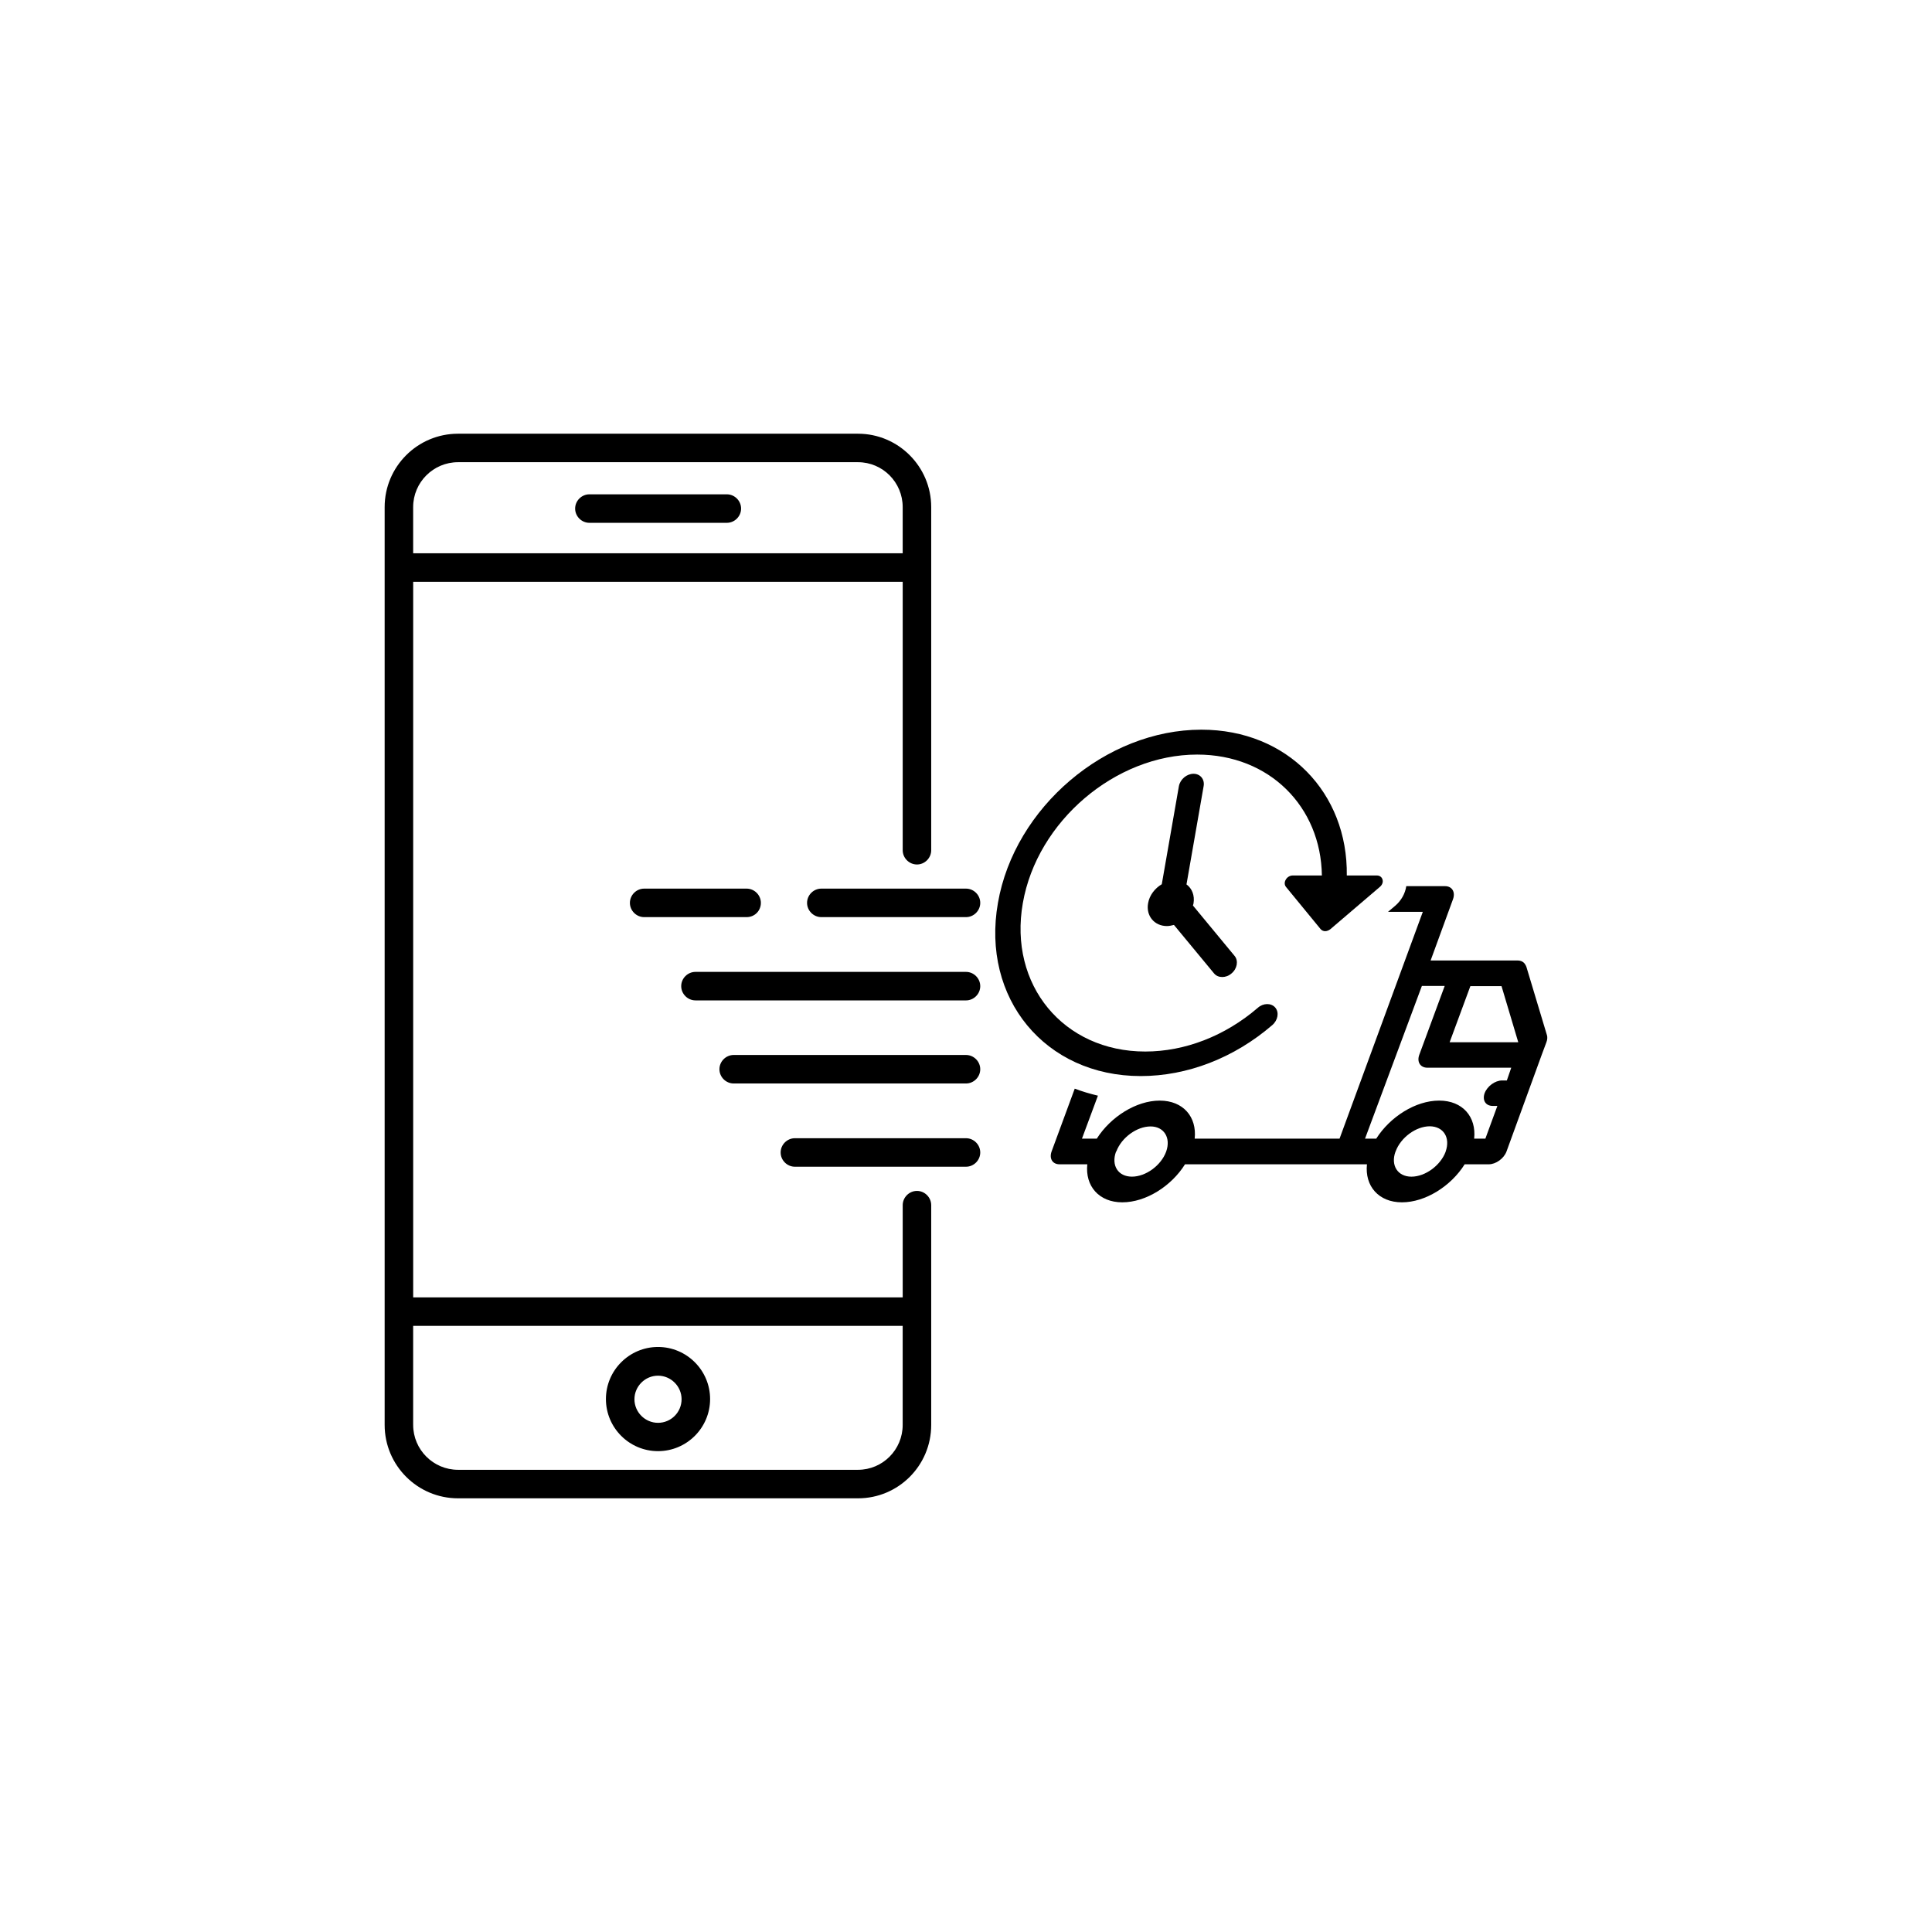
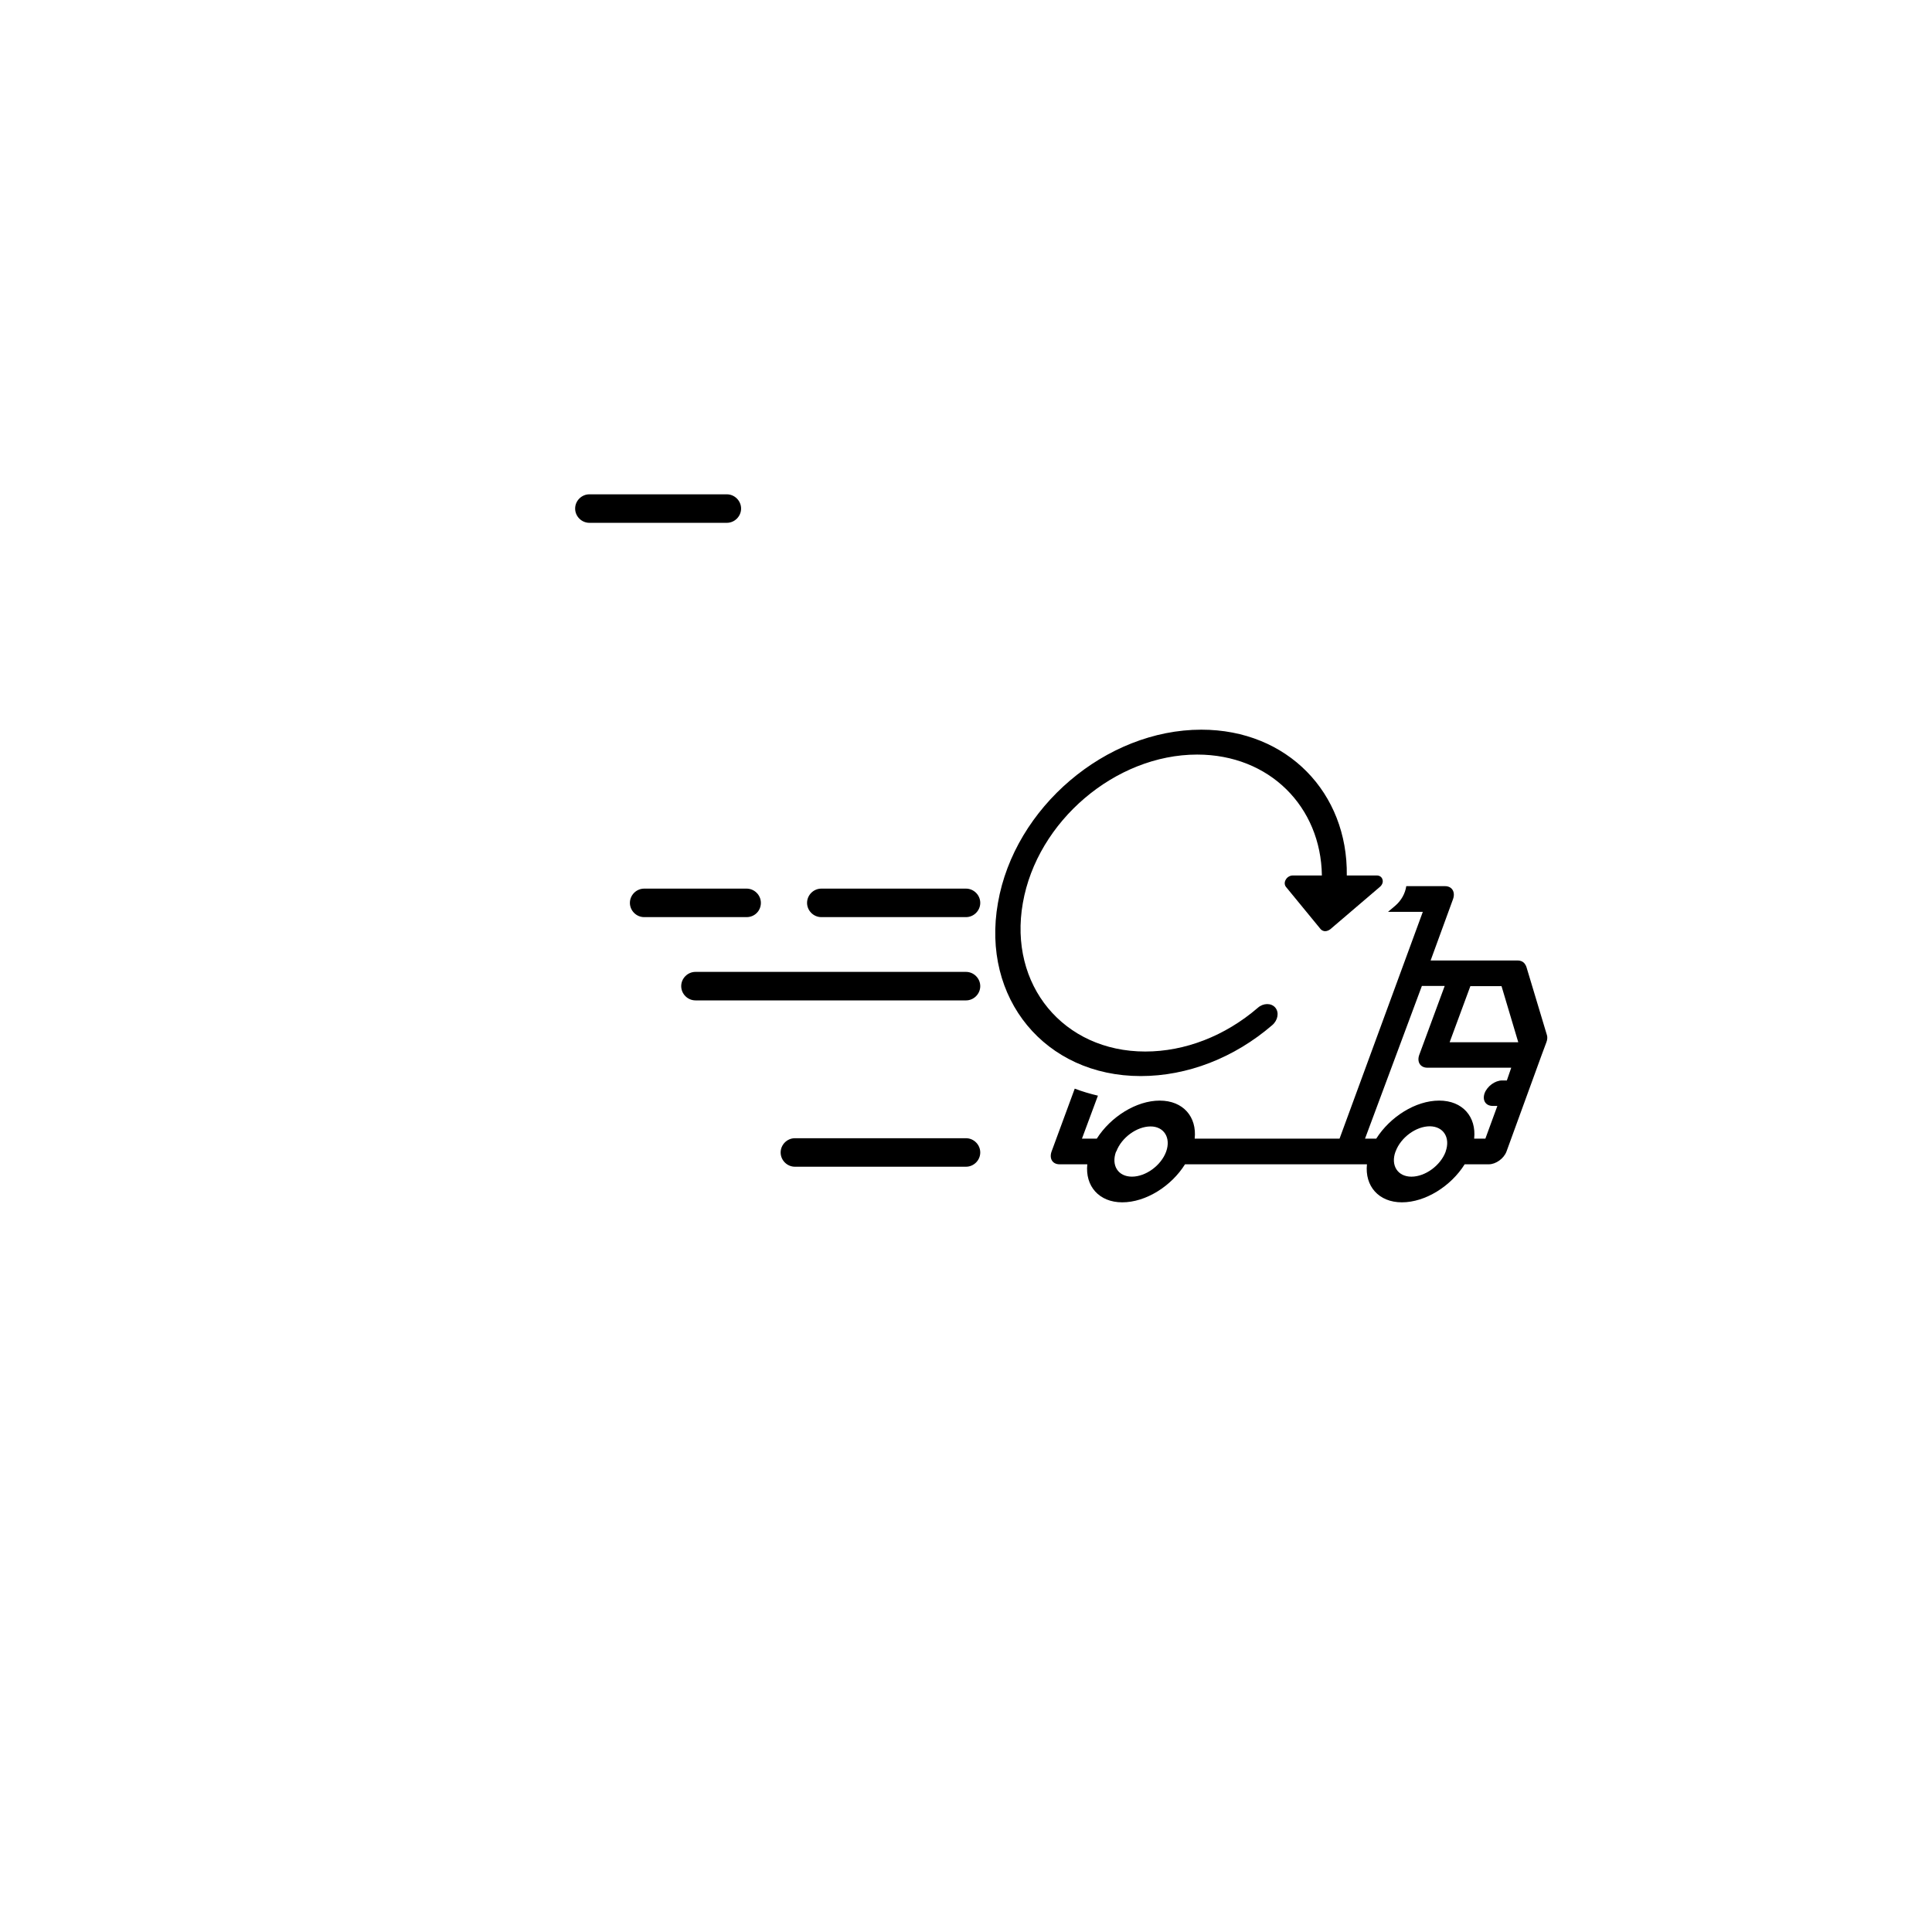
<svg xmlns="http://www.w3.org/2000/svg" fill="#000000" width="800px" height="800px" version="1.1" viewBox="144 144 512 512">
  <g>
-     <path d="m390.78 521.62v-58.238c0-2.066-1.715-3.777-3.777-3.777-2.066 0-3.777 1.715-3.777 3.777v24.434h-129.73v-189.63h129.73v71.137c0 2.066 1.715 3.777 3.777 3.777 2.066 0 3.777-1.715 3.777-3.777v-90.938c0-10.73-8.715-19.445-19.398-19.445h-106c-10.73 0-19.445 8.715-19.445 19.445v243.24c0 10.73 8.715 19.445 19.445 19.445h106c10.734 0.004 19.398-8.715 19.398-19.445zm-137.29-243.24c0-6.551 5.34-11.891 11.891-11.891h106c6.551 0 11.84 5.34 11.84 11.891v12.242h-129.73zm0 243.24v-26.25h129.73v26.25c0 6.551-5.289 11.891-11.84 11.891h-106c-6.547 0-11.887-5.34-11.887-11.891z" />
-     <path d="m318.38 500.96c-7.609 0-13.805 6.195-13.805 13.805s6.195 13.805 13.805 13.805c7.609 0 13.805-6.195 13.805-13.805 0-7.606-6.199-13.805-13.805-13.805zm0 20.102c-3.426 0-6.246-2.82-6.246-6.246 0-3.426 2.82-6.246 6.246-6.246 3.426 0 6.246 2.82 6.246 6.246 0 3.426-2.769 6.246-6.246 6.246z" />
    <path d="m336.62 275h-36.426c-2.066 0-3.777 1.715-3.777 3.777 0 2.066 1.715 3.777 3.777 3.777h36.426c2.066 0 3.777-1.715 3.777-3.777 0-2.066-1.715-3.777-3.777-3.777z" />
    <path d="m553.96 418.34-5.441-18.086c-0.051-0.203-0.25-0.555-0.352-0.707-0.402-0.656-1.109-1.008-2.016-1.008h-23.023l5.945-16.273c0.656-1.863-0.25-3.426-2.117-3.426h-10.277c-0.301 1.965-1.309 3.777-2.871 5.141l-1.965 1.664h9.219l-22.066 60.105h-38.391c0.605-5.742-3.023-10.078-9.27-10.078-6.195 0-13 4.281-16.676 10.078h-3.93l4.231-11.387c-2.117-0.504-4.18-1.109-6.144-1.863l-6.144 16.676c-0.656 1.863 0.25 3.375 2.117 3.375h7.356c-0.605 5.742 3.074 10.078 9.27 10.078 6.246 0 13-4.281 16.625-10.078h48.215c-0.605 5.742 3.074 10.078 9.27 10.078 6.195 0 13-4.281 16.625-10.078h6.398c1.863 0 3.981-1.512 4.684-3.375l9.32-25.594 1.258-3.375c0.254-0.656 0.305-1.312 0.152-1.867zm-100.91 30.836c-0.051 0-0.051 0 0 0-1.359 3.727-5.441 6.648-9.07 6.648-3.68 0-5.543-2.973-4.231-6.602 0.051 0 0.051-0.051 0.051-0.051 0.051-0.051 0-0.051 0.051-0.051 1.359-3.629 5.391-6.602 9.07-6.602 3.523 0.004 5.438 2.977 4.129 6.656zm74.059 0v0.051c-1.359 3.629-5.391 6.602-9.07 6.602-3.629 0-5.543-2.973-4.231-6.602 0-0.051 0.051-0.051 0.051-0.051v-0.051c1.359-3.68 5.391-6.648 9.07-6.648 3.625 0.047 5.488 3.019 4.18 6.699zm16.223-18.844h-1.258c-1.863 0-3.93 1.512-4.637 3.375-0.656 1.863 0.25 3.375 2.168 3.375h1.211l-3.176 8.664h-2.973c0.605-5.742-3.023-10.078-9.27-10.078-6.246 0-13 4.281-16.676 10.078h-2.973l15.062-40.457h6.047l-6.75 18.289c-0.656 1.863 0.301 3.375 2.168 3.375h22.219zm-15.164-10.125 5.492-14.863h8.262l4.434 14.863z" />
    <path d="m446.3 429.17c12.344 0 24.738-4.785 34.863-13.504 1.512-1.309 1.863-3.375 0.805-4.637-1.059-1.258-3.176-1.258-4.637 0.051-8.664 7.457-19.297 11.586-29.824 11.586-21.664 0-36.273-17.633-32.445-39.348 3.777-21.664 24.535-39.348 46.199-39.348 19.195 0 32.797 13.855 33.051 32.043h-7.758c-0.707 0-1.461 0.453-1.812 1.109-0.402 0.656-0.352 1.41 0.051 1.914l9.219 11.234c0.301 0.301 0.707 0.504 1.16 0.504s0.957-0.203 1.359-0.504l13.148-11.234c0.605-0.504 0.906-1.258 0.707-1.914-0.152-0.656-0.754-1.109-1.461-1.109h-8.012c0.301-21.867-15.719-38.641-38.543-38.641-25.293 0-49.523 20.605-53.906 45.898-4.481 25.344 12.547 45.898 37.836 45.898z" />
-     <path d="m460.3 349.06c-1.812 0-3.527 1.461-3.879 3.273l-4.535 25.996c-1.812 1.059-3.273 2.922-3.629 5.039-0.605 3.324 1.664 6.047 4.988 6.047 0.656 0 1.258-0.152 1.863-0.301l10.629 12.848c0.555 0.656 1.309 0.957 2.168 0.957 0.855 0 1.715-0.301 2.469-0.957 1.512-1.258 1.863-3.375 0.805-4.637l-11.035-13.352c0.051-0.203 0.102-0.352 0.152-0.555 0.352-2.117-0.402-3.981-1.863-5.039l4.535-25.996c0.355-1.812-0.855-3.324-2.668-3.324z" />
    <path d="m357.88 383.27c0 2.066 1.715 3.777 3.777 3.777h38.344c2.066 0 3.777-1.715 3.777-3.777 0-2.066-1.715-3.777-3.777-3.777h-38.34c-2.066-0.004-3.781 1.711-3.781 3.777z" />
    <path d="m400 401.56h-71.695c-2.066 0-3.777 1.715-3.777 3.777 0 2.066 1.715 3.777 3.777 3.777l71.695 0.004c2.066 0 3.777-1.715 3.777-3.777 0-2.066-1.715-3.781-3.777-3.781z" />
-     <path d="m400 423.58h-61.566c-2.066 0-3.777 1.715-3.777 3.777 0 2.066 1.715 3.777 3.777 3.777h61.566c2.066 0 3.777-1.715 3.777-3.777 0-2.066-1.715-3.777-3.777-3.777z" />
    <path d="m400 445.64h-45.344c-2.066 0-3.777 1.715-3.777 3.777 0 2.066 1.715 3.777 3.777 3.777h45.344c2.066 0 3.777-1.715 3.777-3.777 0-2.066-1.715-3.777-3.777-3.777z" />
    <path d="m345.64 383.27c0-2.066-1.715-3.777-3.777-3.777h-27.156c-2.066 0-3.777 1.715-3.777 3.777 0 2.066 1.715 3.777 3.777 3.777h27.156c2.117 0 3.777-1.664 3.777-3.777z" />
  </g>
</svg>